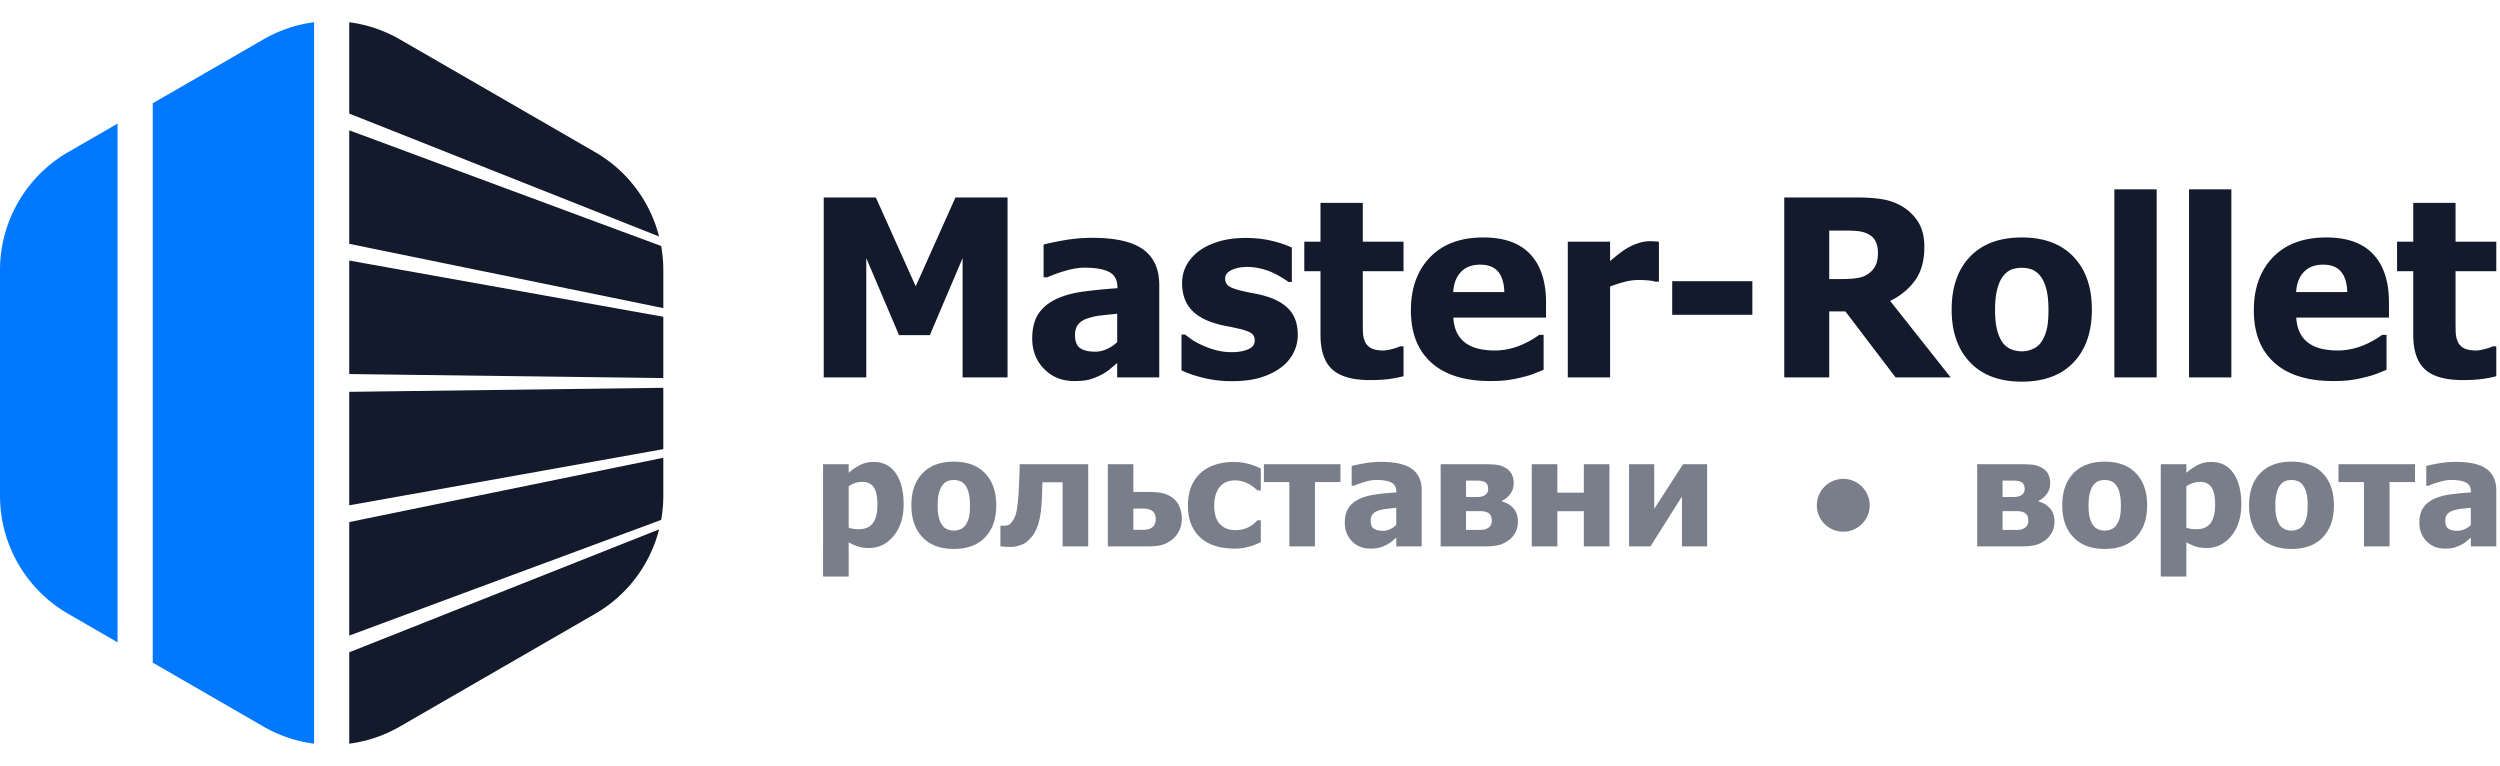
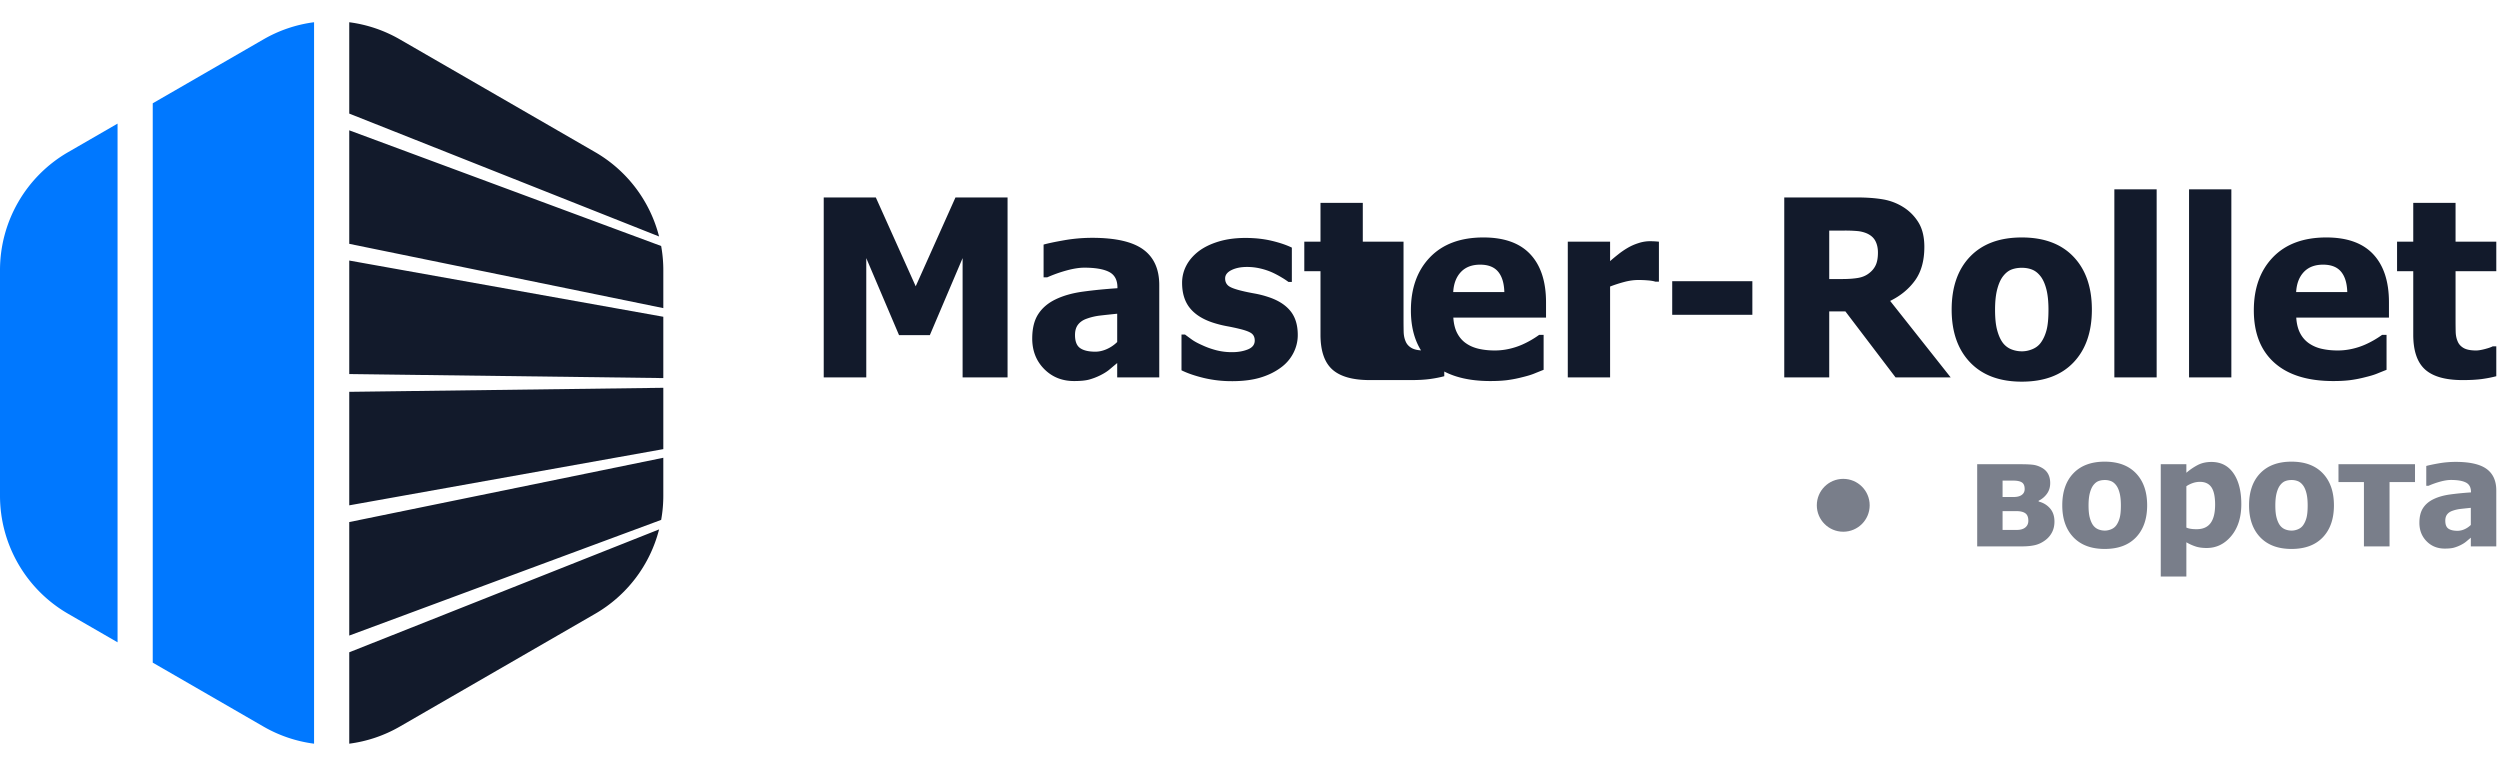
<svg xmlns="http://www.w3.org/2000/svg" viewBox="0 0 385 118" fill-rule="evenodd" clip-rule="evenodd" stroke-linejoin="round" stroke-miterlimit="2">
  <g fill="#121a2b" fill-rule="nonzero">
-     <path d="M155.165 58.123h-6.924V39.751l-5.044 11.857h-4.747l-5.044-11.857v18.372h-6.552V30.407h8.023l6.142 13.682 6.124-13.682h8.022v27.716zM172.048 52.67v-4.356c-1.105.111-1.998.207-2.68.288a9.092 9.092 0 0 0-2.011.475c-.57.198-1.014.5-1.33.903-.317.403-.475.94-.475 1.61 0 .98.263 1.653.791 2.02.528.366 1.306.549 2.336.549.571 0 1.154-.13 1.75-.391a5.436 5.436 0 0 0 1.62-1.098zm0 3.238c-.447.372-.847.707-1.2 1.005-.354.298-.829.596-1.425.894a9.519 9.519 0 0 1-1.703.65c-.552.15-1.324.224-2.317.224-1.849 0-3.384-.62-4.607-1.86-1.222-1.242-1.833-2.805-1.833-4.691 0-1.552.31-2.805.93-3.76.62-.956 1.514-1.713 2.68-2.272 1.18-.57 2.588-.967 4.226-1.19 1.638-.224 3.4-.398 5.286-.522v-.111c0-1.155-.425-1.952-1.275-2.392-.85-.44-2.125-.661-3.825-.661-.77 0-1.669.14-2.699.419a21.04 21.04 0 0 0-3.015 1.07h-.558v-5.044c.645-.186 1.687-.406 3.126-.661a25.027 25.027 0 0 1 4.356-.381c3.598 0 6.22.598 7.864 1.796 1.645 1.197 2.467 3.024 2.467 5.482v14.22h-6.478v-2.215zM189.712 58.7a18.35 18.35 0 0 1-4.364-.502c-1.372-.336-2.504-.727-3.398-1.173v-5.51h.54c.31.236.664.497 1.061.782.397.286.95.583 1.657.893.608.286 1.293.531 2.056.736a9.588 9.588 0 0 0 2.486.307c.918 0 1.727-.143 2.429-.428.7-.285 1.051-.739 1.051-1.359 0-.484-.161-.85-.484-1.098-.322-.248-.95-.484-1.88-.707a33.604 33.604 0 0 0-1.88-.4 17.193 17.193 0 0 1-2.01-.494c-1.638-.509-2.87-1.262-3.694-2.262-.826-.998-1.239-2.31-1.239-3.936 0-.931.215-1.809.642-2.634.429-.825 1.059-1.56 1.89-2.206.831-.633 1.858-1.135 3.08-1.507 1.223-.373 2.603-.559 4.142-.559 1.464 0 2.81.146 4.04.438 1.227.29 2.264.642 3.108 1.051v5.287h-.522a11.585 11.585 0 0 0-1.06-.699 14.307 14.307 0 0 0-1.416-.753 10.009 10.009 0 0 0-1.832-.615 8.9 8.9 0 0 0-2.076-.241c-.944 0-1.74.16-2.392.483-.651.323-.977.751-.977 1.285 0 .47.161.844.484 1.117.322.273 1.024.54 2.103.8.559.137 1.2.27 1.927.4.726.13 1.424.307 2.094.53 1.501.485 2.64 1.195 3.415 2.132.776.936 1.163 2.18 1.163 3.732 0 .98-.23 1.914-.688 2.801a6.324 6.324 0 0 1-1.954 2.243c-.894.657-1.946 1.167-3.156 1.527-1.21.36-2.658.54-4.346.54zM210.97 58.533c-2.656 0-4.589-.546-5.799-1.638-1.21-1.093-1.815-2.879-1.815-5.361v-9.772h-2.494V37.22h2.494v-5.975h6.515v5.975h6.273v4.542h-6.273v7.408c0 .732.006 1.371.019 1.917.012.547.111 1.036.297 1.47.174.435.481.779.922 1.034.44.254 1.082.382 1.926.382.347 0 .803-.075 1.368-.224.565-.15.959-.286 1.182-.41h.559v4.598c-.708.186-1.459.332-2.252.438-.795.105-1.77.158-2.923.158zM229.508 58.681c-3.946 0-6.97-.943-9.074-2.829-2.104-1.886-3.155-4.572-3.155-8.06 0-3.412.98-6.135 2.94-8.171 1.962-2.035 4.704-3.053 8.228-3.053 3.202 0 5.609.863 7.222 2.588 1.613 1.724 2.42 4.194 2.42 7.408v2.345h-14.277c.063.969.267 1.778.615 2.43.347.651.806 1.169 1.377 1.554.558.384 1.21.66 1.954.828.745.168 1.558.252 2.439.252a9.97 9.97 0 0 0 2.233-.252 10.794 10.794 0 0 0 2.01-.661 14.352 14.352 0 0 0 2.587-1.489h.69v5.38c-.534.21-1.02.406-1.462.586-.44.18-1.045.363-1.814.549-.708.186-1.437.332-2.187.437-.751.106-1.666.158-2.746.158zm2.16-13.699c-.038-1.377-.358-2.426-.96-3.145-.601-.72-1.522-1.08-2.764-1.08-1.265 0-2.255.378-2.968 1.135-.714.757-1.107 1.787-1.182 3.09h7.873zM255.474 43.381h-.54c-.248-.087-.608-.152-1.08-.195a17.147 17.147 0 0 0-1.563-.066c-.682 0-1.399.1-2.15.299-.75.198-1.48.434-2.187.707v13.997h-6.515V37.22h6.515v2.997c.298-.273.71-.617 1.238-1.033a11.985 11.985 0 0 1 1.443-.996 7.959 7.959 0 0 1 1.647-.735 5.742 5.742 0 0 1 1.777-.308 14.33 14.33 0 0 1 1.415.075v6.161zM257.521 43.306h12.342v5.175H257.52zM300.407 58.123h-8.488l-7.725-10.163h-2.493v10.163h-6.925V30.407h11.15c1.538 0 2.879.097 4.02.29a8.555 8.555 0 0 1 3.165 1.2 7.245 7.245 0 0 1 2.363 2.41c.583.974.875 2.212.875 3.714 0 2.121-.478 3.843-1.433 5.165-.955 1.321-2.234 2.373-3.834 3.155l9.325 11.782zm-11.205-19.228c0-.694-.134-1.294-.4-1.796-.267-.503-.71-.89-1.332-1.164a4.787 4.787 0 0 0-1.451-.353 21.855 21.855 0 0 0-1.992-.074h-2.326v7.464h1.99c.97 0 1.791-.059 2.467-.177.677-.118 1.25-.37 1.722-.754.447-.348.779-.763.996-1.247.217-.484.326-1.117.326-1.899zM322.148 47.681c0 3.437-.94 6.145-2.82 8.124-1.88 1.98-4.539 2.97-7.976 2.97-3.412 0-6.065-.99-7.957-2.97-1.892-1.979-2.84-4.687-2.84-8.124 0-3.475.948-6.195 2.84-8.162 1.892-1.967 4.545-2.95 7.957-2.95 3.425 0 6.08.989 7.967 2.969 1.886 1.98 2.829 4.693 2.829 8.143zm-6.683.037c0-1.24-.102-2.274-.307-3.099-.204-.825-.487-1.486-.847-1.983-.384-.52-.819-.883-1.303-1.088-.483-.205-1.036-.308-1.656-.308-.583 0-1.11.09-1.583.27-.47.18-.905.525-1.302 1.033-.373.484-.67 1.148-.893 1.992-.224.844-.336 1.905-.336 3.183 0 1.278.105 2.311.317 3.099.21.788.484 1.418.818 1.89a3.08 3.08 0 0 0 1.303 1.06 4.353 4.353 0 0 0 1.732.336c.52 0 1.051-.112 1.591-.335.54-.224.971-.559 1.294-1.005.385-.534.676-1.176.874-1.927.2-.75.298-1.79.298-3.118zM325.61 29.16h6.515v28.963h-6.515zM337.113 29.16h6.515v28.963h-6.515zM359.32 58.681c-3.947 0-6.971-.943-9.075-2.829-2.103-1.886-3.155-4.572-3.155-8.06 0-3.412.98-6.135 2.94-8.171 1.962-2.035 4.704-3.053 8.228-3.053 3.201 0 5.61.863 7.222 2.588 1.614 1.724 2.42 4.194 2.42 7.408v2.345h-14.277c.062.969.267 1.778.615 2.43a4.24 4.24 0 0 0 1.377 1.554 5.57 5.57 0 0 0 1.955.828c.744.168 1.557.252 2.438.252.757 0 1.501-.084 2.234-.252a10.767 10.767 0 0 0 2.01-.661 14.386 14.386 0 0 0 2.588-1.489h.688v5.38c-.534.21-1.02.406-1.461.586-.44.18-1.046.363-1.816.549a18.9 18.9 0 0 1-2.186.437c-.751.106-1.666.158-2.746.158zm2.159-13.699c-.038-1.377-.357-2.426-.96-3.145-.601-.72-1.523-1.08-2.763-1.08-1.266 0-2.256.378-2.97 1.135-.713.757-1.107 1.787-1.18 3.09h7.873zM379.254 58.533c-2.655 0-4.588-.546-5.798-1.638-1.21-1.093-1.815-2.879-1.815-5.361v-9.772h-2.494V37.22h2.494v-5.975h6.515v5.975h6.273v4.542h-6.273v7.408c0 .732.006 1.371.019 1.917.012.547.112 1.036.298 1.47.174.435.48.779.92 1.034.441.254 1.083.382 1.927.382.348 0 .804-.075 1.369-.224.564-.15.958-.286 1.182-.41h.558v4.598c-.708.186-1.458.332-2.252.438-.795.105-1.769.158-2.923.158z" />
+     <path d="M155.165 58.123h-6.924V39.751l-5.044 11.857h-4.747l-5.044-11.857v18.372h-6.552V30.407h8.023l6.142 13.682 6.124-13.682h8.022v27.716zM172.048 52.67v-4.356c-1.105.111-1.998.207-2.68.288a9.092 9.092 0 0 0-2.011.475c-.57.198-1.014.5-1.33.903-.317.403-.475.94-.475 1.61 0 .98.263 1.653.791 2.02.528.366 1.306.549 2.336.549.571 0 1.154-.13 1.75-.391a5.436 5.436 0 0 0 1.62-1.098zm0 3.238c-.447.372-.847.707-1.2 1.005-.354.298-.829.596-1.425.894a9.519 9.519 0 0 1-1.703.65c-.552.15-1.324.224-2.317.224-1.849 0-3.384-.62-4.607-1.86-1.222-1.242-1.833-2.805-1.833-4.691 0-1.552.31-2.805.93-3.76.62-.956 1.514-1.713 2.68-2.272 1.18-.57 2.588-.967 4.226-1.19 1.638-.224 3.4-.398 5.286-.522v-.111c0-1.155-.425-1.952-1.275-2.392-.85-.44-2.125-.661-3.825-.661-.77 0-1.669.14-2.699.419a21.04 21.04 0 0 0-3.015 1.07h-.558v-5.044c.645-.186 1.687-.406 3.126-.661a25.027 25.027 0 0 1 4.356-.381c3.598 0 6.22.598 7.864 1.796 1.645 1.197 2.467 3.024 2.467 5.482v14.22h-6.478v-2.215zM189.712 58.7a18.35 18.35 0 0 1-4.364-.502c-1.372-.336-2.504-.727-3.398-1.173v-5.51h.54c.31.236.664.497 1.061.782.397.286.95.583 1.657.893.608.286 1.293.531 2.056.736a9.588 9.588 0 0 0 2.486.307c.918 0 1.727-.143 2.429-.428.7-.285 1.051-.739 1.051-1.359 0-.484-.161-.85-.484-1.098-.322-.248-.95-.484-1.88-.707a33.604 33.604 0 0 0-1.88-.4 17.193 17.193 0 0 1-2.01-.494c-1.638-.509-2.87-1.262-3.694-2.262-.826-.998-1.239-2.31-1.239-3.936 0-.931.215-1.809.642-2.634.429-.825 1.059-1.56 1.89-2.206.831-.633 1.858-1.135 3.08-1.507 1.223-.373 2.603-.559 4.142-.559 1.464 0 2.81.146 4.04.438 1.227.29 2.264.642 3.108 1.051v5.287h-.522a11.585 11.585 0 0 0-1.06-.699 14.307 14.307 0 0 0-1.416-.753 10.009 10.009 0 0 0-1.832-.615 8.9 8.9 0 0 0-2.076-.241c-.944 0-1.74.16-2.392.483-.651.323-.977.751-.977 1.285 0 .47.161.844.484 1.117.322.273 1.024.54 2.103.8.559.137 1.2.27 1.927.4.726.13 1.424.307 2.094.53 1.501.485 2.64 1.195 3.415 2.132.776.936 1.163 2.18 1.163 3.732 0 .98-.23 1.914-.688 2.801a6.324 6.324 0 0 1-1.954 2.243c-.894.657-1.946 1.167-3.156 1.527-1.21.36-2.658.54-4.346.54zM210.97 58.533c-2.656 0-4.589-.546-5.799-1.638-1.21-1.093-1.815-2.879-1.815-5.361v-9.772h-2.494V37.22h2.494v-5.975h6.515v5.975h6.273v4.542v7.408c0 .732.006 1.371.019 1.917.012.547.111 1.036.297 1.47.174.435.481.779.922 1.034.44.254 1.082.382 1.926.382.347 0 .803-.075 1.368-.224.565-.15.959-.286 1.182-.41h.559v4.598c-.708.186-1.459.332-2.252.438-.795.105-1.77.158-2.923.158zM229.508 58.681c-3.946 0-6.97-.943-9.074-2.829-2.104-1.886-3.155-4.572-3.155-8.06 0-3.412.98-6.135 2.94-8.171 1.962-2.035 4.704-3.053 8.228-3.053 3.202 0 5.609.863 7.222 2.588 1.613 1.724 2.42 4.194 2.42 7.408v2.345h-14.277c.063.969.267 1.778.615 2.43.347.651.806 1.169 1.377 1.554.558.384 1.21.66 1.954.828.745.168 1.558.252 2.439.252a9.97 9.97 0 0 0 2.233-.252 10.794 10.794 0 0 0 2.01-.661 14.352 14.352 0 0 0 2.587-1.489h.69v5.38c-.534.21-1.02.406-1.462.586-.44.18-1.045.363-1.814.549-.708.186-1.437.332-2.187.437-.751.106-1.666.158-2.746.158zm2.16-13.699c-.038-1.377-.358-2.426-.96-3.145-.601-.72-1.522-1.08-2.764-1.08-1.265 0-2.255.378-2.968 1.135-.714.757-1.107 1.787-1.182 3.09h7.873zM255.474 43.381h-.54c-.248-.087-.608-.152-1.08-.195a17.147 17.147 0 0 0-1.563-.066c-.682 0-1.399.1-2.15.299-.75.198-1.48.434-2.187.707v13.997h-6.515V37.22h6.515v2.997c.298-.273.71-.617 1.238-1.033a11.985 11.985 0 0 1 1.443-.996 7.959 7.959 0 0 1 1.647-.735 5.742 5.742 0 0 1 1.777-.308 14.33 14.33 0 0 1 1.415.075v6.161zM257.521 43.306h12.342v5.175H257.52zM300.407 58.123h-8.488l-7.725-10.163h-2.493v10.163h-6.925V30.407h11.15c1.538 0 2.879.097 4.02.29a8.555 8.555 0 0 1 3.165 1.2 7.245 7.245 0 0 1 2.363 2.41c.583.974.875 2.212.875 3.714 0 2.121-.478 3.843-1.433 5.165-.955 1.321-2.234 2.373-3.834 3.155l9.325 11.782zm-11.205-19.228c0-.694-.134-1.294-.4-1.796-.267-.503-.71-.89-1.332-1.164a4.787 4.787 0 0 0-1.451-.353 21.855 21.855 0 0 0-1.992-.074h-2.326v7.464h1.99c.97 0 1.791-.059 2.467-.177.677-.118 1.25-.37 1.722-.754.447-.348.779-.763.996-1.247.217-.484.326-1.117.326-1.899zM322.148 47.681c0 3.437-.94 6.145-2.82 8.124-1.88 1.98-4.539 2.97-7.976 2.97-3.412 0-6.065-.99-7.957-2.97-1.892-1.979-2.84-4.687-2.84-8.124 0-3.475.948-6.195 2.84-8.162 1.892-1.967 4.545-2.95 7.957-2.95 3.425 0 6.08.989 7.967 2.969 1.886 1.98 2.829 4.693 2.829 8.143zm-6.683.037c0-1.24-.102-2.274-.307-3.099-.204-.825-.487-1.486-.847-1.983-.384-.52-.819-.883-1.303-1.088-.483-.205-1.036-.308-1.656-.308-.583 0-1.11.09-1.583.27-.47.18-.905.525-1.302 1.033-.373.484-.67 1.148-.893 1.992-.224.844-.336 1.905-.336 3.183 0 1.278.105 2.311.317 3.099.21.788.484 1.418.818 1.89a3.08 3.08 0 0 0 1.303 1.06 4.353 4.353 0 0 0 1.732.336c.52 0 1.051-.112 1.591-.335.54-.224.971-.559 1.294-1.005.385-.534.676-1.176.874-1.927.2-.75.298-1.79.298-3.118zM325.61 29.16h6.515v28.963h-6.515zM337.113 29.16h6.515v28.963h-6.515zM359.32 58.681c-3.947 0-6.971-.943-9.075-2.829-2.103-1.886-3.155-4.572-3.155-8.06 0-3.412.98-6.135 2.94-8.171 1.962-2.035 4.704-3.053 8.228-3.053 3.201 0 5.61.863 7.222 2.588 1.614 1.724 2.42 4.194 2.42 7.408v2.345h-14.277c.062.969.267 1.778.615 2.43a4.24 4.24 0 0 0 1.377 1.554 5.57 5.57 0 0 0 1.955.828c.744.168 1.557.252 2.438.252.757 0 1.501-.084 2.234-.252a10.767 10.767 0 0 0 2.01-.661 14.386 14.386 0 0 0 2.588-1.489h.688v5.38c-.534.21-1.02.406-1.461.586-.44.18-1.046.363-1.816.549a18.9 18.9 0 0 1-2.186.437c-.751.106-1.666.158-2.746.158zm2.159-13.699c-.038-1.377-.357-2.426-.96-3.145-.601-.72-1.523-1.08-2.763-1.08-1.266 0-2.256.378-2.97 1.135-.713.757-1.107 1.787-1.18 3.09h7.873zM379.254 58.533c-2.655 0-4.588-.546-5.798-1.638-1.21-1.093-1.815-2.879-1.815-5.361v-9.772h-2.494V37.22h2.494v-5.975h6.515v5.975h6.273v4.542h-6.273v7.408c0 .732.006 1.371.019 1.917.012.547.112 1.036.298 1.47.174.435.48.779.92 1.034.441.254 1.083.382 1.927.382.348 0 .804-.075 1.369-.224.564-.15.958-.286 1.182-.41h.558v4.598c-.708.186-1.458.332-2.252.438-.795.105-1.769.158-2.923.158z" />
  </g>
  <g fill="#797e8a" fill-rule="nonzero">
-     <path d="M139.159 77.642c0 2.02-.513 3.65-1.538 4.89-1.026 1.24-2.29 1.859-3.792 1.859-.631 0-1.18-.071-1.645-.214a7.382 7.382 0 0 1-1.487-.665v5.273h-3.944V71.49h3.944v1.318a9.13 9.13 0 0 1 1.769-1.205c.6-.308 1.295-.462 2.084-.462 1.465 0 2.6.582 3.403 1.746.804 1.164 1.206 2.75 1.206 4.755zm-4.034.079c0-1.232-.19-2.126-.569-2.682-.38-.555-.971-.833-1.775-.833-.353 0-.704.056-1.053.169a4.18 4.18 0 0 0-1.031.506v6.366c.21.091.441.155.693.192.251.038.55.057.895.057.962 0 1.675-.314 2.141-.941.466-.628.699-1.572.699-2.834zM153.423 77.822c0 2.081-.57 3.72-1.707 4.919-1.138 1.197-2.748 1.796-4.828 1.796-2.066 0-3.672-.599-4.817-1.796-1.145-1.199-1.718-2.838-1.718-4.919 0-2.103.573-3.75 1.718-4.94 1.145-1.19 2.75-1.786 4.817-1.786 2.073 0 3.68.599 4.823 1.797 1.14 1.198 1.712 2.84 1.712 4.93zm-4.045.023c0-.751-.062-1.376-.186-1.876s-.295-.9-.513-1.2c-.232-.316-.496-.535-.788-.66a2.55 2.55 0 0 0-1.003-.185c-.353 0-.673.055-.958.164-.285.108-.548.317-.788.625-.226.293-.406.694-.541 1.205-.136.511-.203 1.154-.203 1.927 0 .774.063 1.399.191 1.876.128.477.293.858.496 1.144.21.292.473.506.789.642a2.63 2.63 0 0 0 1.047.203c.316 0 .637-.068.964-.203.327-.136.588-.338.783-.609.233-.322.41-.711.53-1.166.12-.454.18-1.083.18-1.887zM167.586 84.143h-3.944v-9.87h-3.098c-.023.54-.04.977-.051 1.307-.011.33-.024.702-.04 1.116-.052 1.209-.153 2.195-.303 2.958-.15.762-.343 1.387-.575 1.875-.225.489-.456.87-.693 1.144a7.58 7.58 0 0 1-.772.772c-.263.225-.634.41-1.115.557-.48.147-.92.22-1.319.22-.338 0-.674-.013-1.008-.04-.334-.026-.535-.039-.603-.039v-3.2h.113c.03 0 .08.004.152.011.07.008.14.012.208.012.18 0 .369-.02.564-.062a.946.946 0 0 0 .484-.254c.518-.526.85-1.228.997-2.107.147-.879.246-1.862.299-2.952.03-.593.06-1.256.09-1.988.03-.733.052-1.437.067-2.113h10.547v12.653zM181.997 79.895c0 .646-.128 1.242-.383 1.786-.256.545-.59.99-1.003 1.335-.51.414-1.039.705-1.583.874-.545.169-1.28.253-2.203.253h-6.22V71.49h3.932v4.27h2.3c.908 0 1.642.064 2.202.192a4.23 4.23 0 0 1 1.594.755c.444.33.782.778 1.014 1.341a4.78 4.78 0 0 1 .35 1.847zm-4.338 1.094c.128-.166.214-.337.259-.513a2.22 2.22 0 0 0 .068-.547c0-.54-.162-.943-.485-1.205-.323-.263-.789-.395-1.397-.395h-1.567v3.257h1.567c.405 0 .736-.059.991-.175.256-.116.443-.258.564-.422zM190.075 84.482c-1.044 0-2-.132-2.867-.395a6.161 6.161 0 0 1-2.26-1.217 5.588 5.588 0 0 1-1.475-2.067c-.353-.83-.53-1.809-.53-2.936 0-1.21.192-2.238.575-3.087.383-.849.901-1.547 1.555-2.096a6.156 6.156 0 0 1 2.225-1.165 9.345 9.345 0 0 1 2.665-.378c.698 0 1.397.08 2.095.242.699.162 1.401.419 2.108.772v3.38h-.508a8.373 8.373 0 0 0-.58-.496 4.995 4.995 0 0 0-1.719-.896 4.158 4.158 0 0 0-1.205-.162c-1.006 0-1.786.35-2.338 1.053-.552.702-.828 1.647-.828 2.833 0 1.27.295 2.216.885 2.84.59.623 1.372.935 2.349.935.495 0 .931-.056 1.307-.169.376-.113.698-.248.969-.406.263-.157.488-.32.676-.49.188-.169.35-.321.484-.456h.508v3.38l-.784.338a6.71 6.71 0 0 1-.907.315c-.383.106-.742.186-1.076.243a8.272 8.272 0 0 1-1.324.085zM206.424 74.24h-3.921v9.903h-3.944V74.24h-3.92V71.49h11.785v2.75zM215.021 80.842v-2.636a96.65 96.65 0 0 0-1.623.174 5.51 5.51 0 0 0-1.216.287c-.346.12-.614.303-.806.547-.191.244-.287.569-.287.975 0 .593.16 1 .479 1.222.319.222.79.332 1.413.332.346 0 .7-.079 1.06-.236.36-.158.687-.38.98-.665zm0 1.96c-.27.226-.513.429-.727.61-.214.179-.5.36-.861.54a5.772 5.772 0 0 1-1.031.394c-.335.09-.802.136-1.404.136-1.119 0-2.048-.376-2.788-1.127-.74-.752-1.11-1.698-1.11-2.84 0-.939.188-1.697.564-2.276.375-.578.916-1.036 1.622-1.374.713-.346 1.566-.586 2.557-.721.992-.136 2.058-.24 3.2-.316v-.068c0-.698-.257-1.18-.771-1.447-.515-.267-1.287-.4-2.316-.4-.465 0-1.01.084-1.633.253a12.73 12.73 0 0 0-1.826.648h-.338V71.76c.39-.112 1.022-.245 1.893-.4.871-.153 1.75-.23 2.637-.23 2.178 0 3.765.362 4.76 1.087.995.725 1.493 1.83 1.493 3.318v8.608h-3.92v-1.34zM233.758 80.323c0 .61-.12 1.15-.36 1.623a3.47 3.47 0 0 1-.969 1.183c-.51.398-1.05.667-1.617.806s-1.241.208-2.022.208h-6.93V71.49h6.603c.924 0 1.603.03 2.04.09.435.06.863.207 1.284.44.443.24.773.56.991.957.218.399.327.872.327 1.42 0 .63-.169 1.18-.507 1.645a3.364 3.364 0 0 1-1.273 1.07v.124c.698.173 1.279.52 1.74 1.042.463.523.693 1.204.693 2.045zm-4.585-5.013c0-.488-.14-.826-.423-1.014-.281-.188-.73-.282-1.346-.282h-1.634v2.524h1.701c.548 0 .97-.109 1.262-.327.293-.218.44-.518.44-.901zm.563 4.89c0-.548-.154-.934-.462-1.155-.308-.221-.766-.332-1.375-.332h-2.13v2.895h2.198c.556 0 .99-.126 1.301-.377.312-.252.468-.596.468-1.031zM247.854 84.143h-3.944v-5.42h-4.078v5.42h-3.944V71.49h3.944v4.383h4.078V71.49h3.944v12.653zM262.896 84.143h-3.877V76.46l-4.844 7.684h-3.302V71.49h3.877v6.873l4.439-6.873h3.707v12.653z" />
-   </g>
+     </g>
  <circle cx="352.42" cy="151.351" r="5.146" fill="#797e8a" transform="matrix(.791 0 0 .791 5.096 -41.903)" />
  <g fill="#797e8a" fill-rule="nonzero">
    <path d="M316.386 80.323c0 .61-.12 1.15-.361 1.623a3.472 3.472 0 0 1-.97 1.183c-.51.398-1.05.667-1.616.806-.567.139-1.241.208-2.023.208h-6.929V71.49h6.602c.924 0 1.604.03 2.04.09.435.06.864.207 1.285.44.443.24.773.56.991.957.218.399.326.872.326 1.42 0 .63-.168 1.18-.506 1.645a3.359 3.359 0 0 1-1.274 1.07v.124c.699.173 1.28.52 1.741 1.042.462.523.694 1.204.694 2.045zm-4.587-5.013c0-.488-.14-.826-.422-1.014-.282-.188-.73-.282-1.346-.282h-1.634v2.524h1.7c.55 0 .97-.109 1.263-.327.293-.218.44-.518.44-.901zm.564 4.89c0-.548-.154-.934-.462-1.155-.308-.221-.766-.332-1.375-.332h-2.129v2.895h2.197c.556 0 .99-.126 1.301-.377.312-.252.468-.596.468-1.031zM330.661 77.822c0 2.081-.57 3.72-1.707 4.919-1.138 1.197-2.747 1.796-4.828 1.796-2.066 0-3.672-.599-4.817-1.796-1.145-1.199-1.718-2.838-1.718-4.919 0-2.103.573-3.75 1.718-4.94 1.145-1.19 2.75-1.786 4.817-1.786 2.073 0 3.68.599 4.822 1.797s1.713 2.84 1.713 4.93zm-4.045.023c0-.751-.062-1.376-.186-1.876s-.295-.9-.513-1.2c-.232-.316-.496-.535-.788-.66a2.55 2.55 0 0 0-1.003-.185c-.353 0-.673.055-.958.164-.285.108-.548.317-.788.625-.226.293-.406.694-.541 1.205-.136.511-.203 1.154-.203 1.927 0 .774.063 1.399.191 1.876.128.477.293.858.496 1.144.21.292.473.506.789.642a2.63 2.63 0 0 0 1.048.203c.315 0 .636-.068.963-.203.327-.136.588-.338.783-.609.233-.322.41-.711.53-1.166.12-.454.18-1.083.18-1.887zM345.162 77.642c0 2.02-.513 3.65-1.538 4.89-1.026 1.24-2.29 1.859-3.792 1.859-.63 0-1.18-.071-1.645-.214a7.382 7.382 0 0 1-1.487-.665v5.273h-3.943V71.49h3.943v1.318a9.13 9.13 0 0 1 1.77-1.205c.6-.308 1.295-.462 2.083-.462 1.465 0 2.6.582 3.403 1.746.804 1.164 1.206 2.75 1.206 4.755zm-4.034.079c0-1.232-.19-2.126-.569-2.682-.38-.555-.971-.833-1.775-.833-.352 0-.704.056-1.053.169a4.18 4.18 0 0 0-1.031.506v6.366c.21.091.441.155.693.192.252.038.55.057.896.057.962 0 1.675-.314 2.14-.941.466-.628.699-1.572.699-2.834zM359.426 77.822c0 2.081-.569 3.72-1.707 4.919-1.138 1.197-2.747 1.796-4.828 1.796-2.065 0-3.67-.599-4.817-1.796-1.145-1.199-1.718-2.838-1.718-4.919 0-2.103.573-3.75 1.718-4.94 1.146-1.19 2.752-1.786 4.817-1.786 2.073 0 3.68.599 4.823 1.797 1.141 1.198 1.712 2.84 1.712 4.93zm-4.045.023c0-.751-.062-1.376-.186-1.876s-.294-.9-.512-1.2c-.233-.316-.496-.535-.79-.66a2.55 2.55 0 0 0-1.002-.185c-.353 0-.672.055-.957.164-.286.108-.549.317-.789.625-.225.293-.406.694-.541 1.205-.135.511-.203 1.154-.203 1.927 0 .774.064 1.399.192 1.876.127.477.293.858.495 1.144.21.292.474.506.79.642a2.63 2.63 0 0 0 1.047.203c.315 0 .637-.068.964-.203.326-.136.587-.338.782-.609.233-.322.41-.711.53-1.166.12-.454.18-1.083.18-1.887zM371.91 74.24h-3.92v9.903h-3.945V74.24h-3.92V71.49h11.786v2.75zM380.507 80.842v-2.636c-.668.067-1.209.125-1.623.174a5.518 5.518 0 0 0-1.216.287c-.346.12-.614.303-.805.547-.192.244-.288.569-.288.975 0 .593.16 1 .479 1.222.319.222.79.332 1.414.332a2.63 2.63 0 0 0 1.059-.236 3.28 3.28 0 0 0 .98-.665zm0 1.96l-.726.61c-.214.179-.502.36-.862.54a5.772 5.772 0 0 1-1.031.394c-.335.09-.802.136-1.403.136-1.12 0-2.049-.376-2.789-1.127-.74-.752-1.11-1.698-1.11-2.84 0-.939.188-1.697.564-2.276.375-.578.916-1.036 1.622-1.374.714-.346 1.567-.586 2.558-.721.992-.136 2.058-.24 3.2-.316v-.068c0-.698-.257-1.18-.772-1.447-.514-.267-1.287-.4-2.316-.4-.465 0-1.01.084-1.633.253-.624.17-1.232.385-1.825.648h-.339V71.76c.391-.112 1.022-.245 1.894-.4.87-.153 1.75-.23 2.636-.23 2.178 0 3.765.362 4.76 1.087.995.725 1.493 1.83 1.493 3.318v8.608h-3.92v-1.34z" />
  </g>
  <path d="M48.366 3.424v111.105a20.984 20.984 0 0 1-7.791-2.638l-17.053-9.846V15.908l17.053-9.845a20.986 20.986 0 0 1 7.79-2.64zM18.104 19.036v79.88l-7.604-4.39A21 21 0 0 1 0 76.34V41.613a21.002 21.002 0 0 1 10.5-18.187l7.604-4.39z" fill="#0078ff" />
  <path d="M101.499 81.529a21 21 0 0 1-9.85 12.998L61.576 111.89a20.984 20.984 0 0 1-7.791 2.638v-14.076l47.715-18.924zm.65-11.033v5.844c0 1.262-.112 2.507-.331 3.723L53.784 97.878v-17.48l48.366-9.902zm0-10.776l-48.365.622v17.48l48.366-8.657V59.72zm0-10.938v9.444l-48.365-.622v-17.48l48.366 8.658zm-.332-10.9c.22 1.22.333 2.467.333 3.73v5.839l-48.366-9.902v-17.48l48.033 17.814zM53.784 3.425a20.986 20.986 0 0 1 7.79 2.639c8.795 5.076 21.283 12.286 30.076 17.363a21 21 0 0 1 9.847 12.99L53.784 17.493V3.423z" fill="#121a2b" />
</svg>